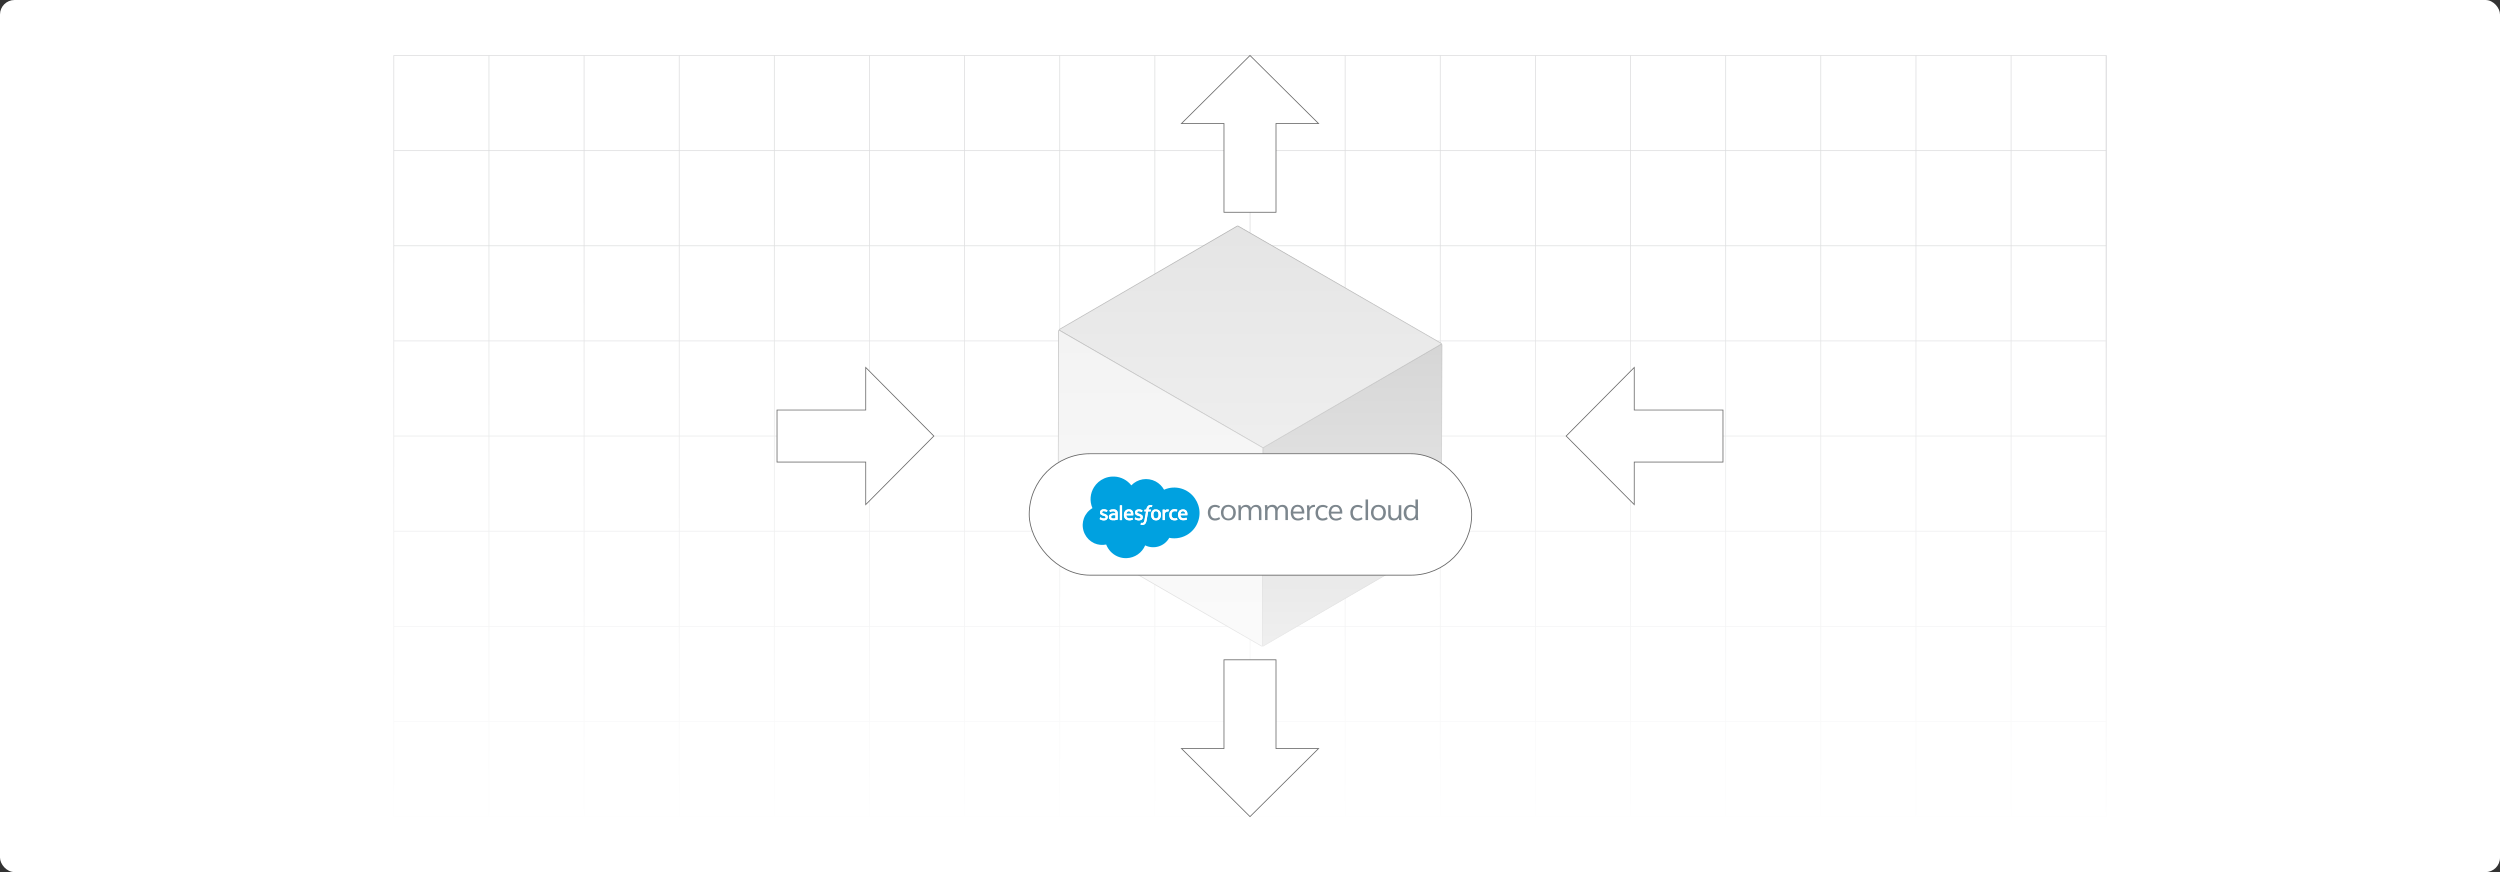
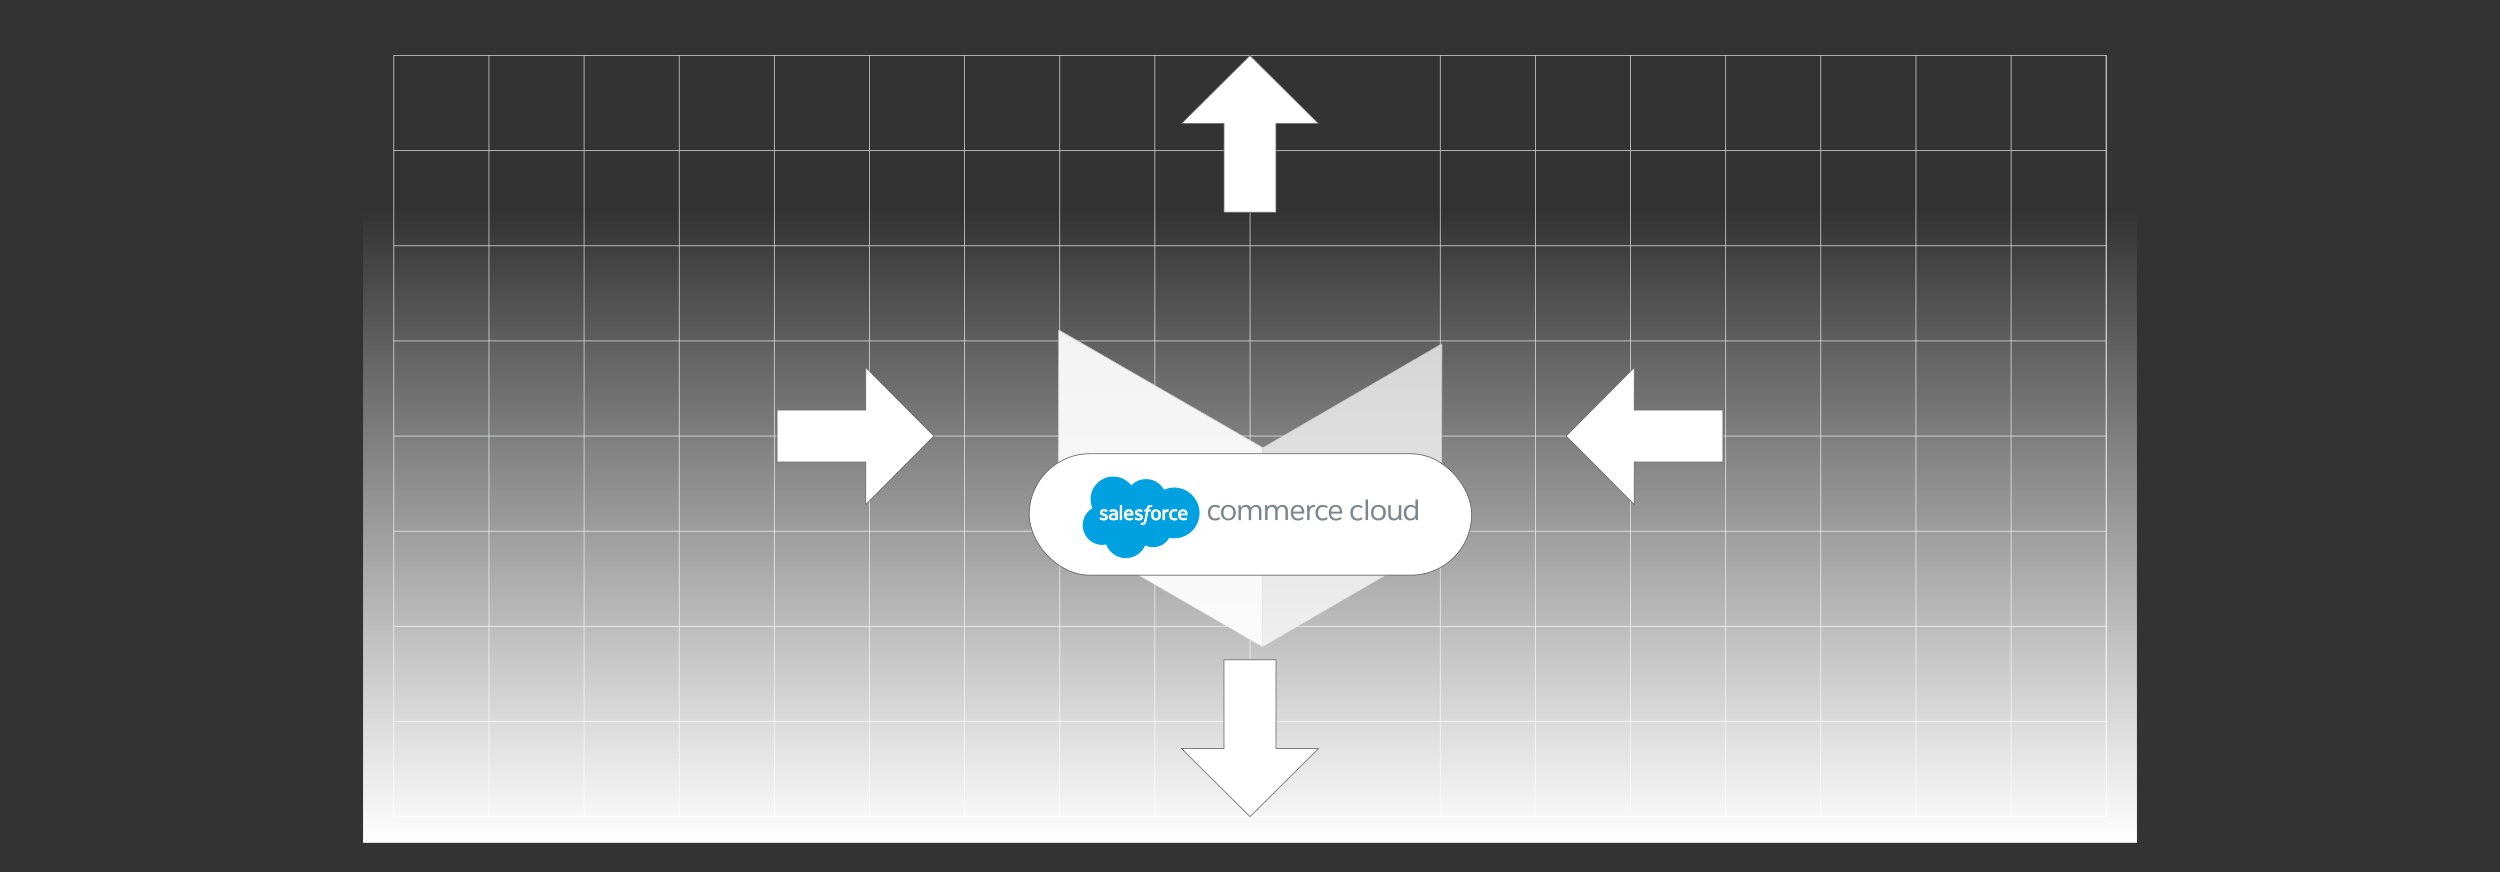
<svg xmlns="http://www.w3.org/2000/svg" id="Layer_1" viewBox="0 0 860 300">
  <rect x="0" y="0" width="860" height="300" fill="#333333" stroke="none" />
  <defs>
    <linearGradient id="linear-gradient" x1="430" y1="289.932" x2="430" y2="73.027" gradientUnits="userSpaceOnUse">
      <stop offset="0" stop-color="#fff" />
      <stop offset=".224" stop-color="#fff" stop-opacity=".793" />
      <stop offset=".734" stop-color="#fff" stop-opacity=".279" />
      <stop offset="1" stop-color="#fff" stop-opacity="0" />
    </linearGradient>
  </defs>
-   <rect y="0" width="860" height="300" rx="5" ry="5" fill="#fff" stroke-width="0" />
  <rect x="135.468" y="19.095" width="589.064" height="261.819" fill="none" stroke="#dbdcdd" stroke-miterlimit="10" stroke-width=".25" />
  <polyline points="135.468 280.914 168.202 280.914 200.926 280.914 200.936 280.914 233.66 280.914 266.362 280.914 266.372 280.914 299.106 280.914 331.83 280.914 331.841 280.914 364.553 280.914 397.277 280.914 430.022 280.914 462.723 280.914 495.447 280.914 495.457 280.914 528.192 280.914 560.915 280.914 560.926 280.914 593.638 280.914 626.351 280.914 626.362 280.914 659.096 280.914 691.808 280.914 724.532 280.914" fill="none" stroke="#dbdcdd" stroke-miterlimit="10" stroke-width=".25" />
  <polyline points="724.532 248.19 691.808 248.19 659.096 248.19 659.085 248.19 626.372 248.19 626.351 248.19 593.649 248.19 593.638 248.19 560.926 248.19 560.915 248.19 560.904 248.19 528.192 248.19 528.181 248.19 495.468 248.19 495.447 248.19 462.723 248.19 430.022 248.19 397.287 248.19 397.277 248.19 364.564 248.19 364.553 248.19 331.841 248.19 331.83 248.19 331.819 248.19 299.106 248.19 299.096 248.19 266.383 248.19 266.362 248.19 233.66 248.19 200.936 248.19 200.926 248.19 200.915 248.19 168.202 248.19 135.479 248.19" fill="none" stroke="#dbdcdd" stroke-miterlimit="10" stroke-width=".25" />
  <polyline points="724.532 215.456 691.808 215.456 659.096 215.456 659.085 215.456 629.565 215.456 626.372 215.456 626.351 215.456 593.649 215.456 593.638 215.456 560.926 215.456 560.915 215.456 560.904 215.456 557.712 215.456 528.192 215.456 528.181 215.456 495.468 215.456 495.447 215.456 462.723 215.456 430.022 215.456 397.287 215.456 397.277 215.456 364.564 215.456 364.553 215.456 331.841 215.456 331.83 215.456 331.819 215.456 299.106 215.456 299.096 215.456 266.383 215.456 266.362 215.456 233.66 215.456 200.936 215.456 200.926 215.456 200.915 215.456 168.202 215.456 135.479 215.456" fill="none" stroke="#dbdcdd" stroke-miterlimit="10" stroke-width=".25" />
  <polyline points="724.532 182.733 691.808 182.733 660.751 182.733 659.096 182.733 659.085 182.733 626.372 182.733 626.351 182.733 593.649 182.733 593.638 182.733 560.926 182.733 560.915 182.733 560.904 182.733 528.192 182.733 528.181 182.733 526.525 182.733 495.468 182.733 495.447 182.733 462.723 182.733 438.084 182.733 430.022 182.733 397.287 182.733 397.277 182.733 364.564 182.733 364.553 182.733 331.841 182.733 331.83 182.733 331.819 182.733 299.106 182.733 299.096 182.733 266.383 182.733 266.362 182.733 233.66 182.733 200.936 182.733 200.926 182.733 200.915 182.733 168.202 182.733 135.479 182.733" fill="none" stroke="#dbdcdd" stroke-miterlimit="10" stroke-width=".25" />
  <polyline points="724.532 149.999 691.808 149.999 668.298 149.999 659.096 149.999 659.085 149.999 626.372 149.999 626.351 149.999 593.649 149.999 593.638 149.999 560.926 149.999 560.915 149.999 560.904 149.999 528.192 149.999 528.181 149.999 518.979 149.999 495.468 149.999 495.447 149.999 462.723 149.999 430.022 149.999 397.287 149.999 397.277 149.999 368.627 149.999 364.564 149.999 364.553 149.999 350.944 149.999 346.407 149.999 331.841 149.999 331.83 149.999 331.819 149.999 299.106 149.999 299.096 149.999 266.383 149.999 266.362 149.999 233.66 149.999 200.936 149.999 200.926 149.999 200.915 149.999 168.202 149.999 135.479 149.999" fill="none" stroke="#dbdcdd" stroke-miterlimit="10" stroke-width=".25" />
  <polyline points="724.532 117.275 691.808 117.275 660.762 117.275 659.096 117.275 659.085 117.275 626.372 117.275 626.351 117.275 593.649 117.275 593.638 117.275 560.926 117.275 560.915 117.275 560.904 117.275 528.192 117.275 528.181 117.275 526.525 117.275 495.468 117.275 495.447 117.275 462.723 117.275 435.203 117.275 430.022 117.275 397.287 117.275 397.277 117.275 364.564 117.275 364.553 117.275 331.841 117.275 331.83 117.275 331.819 117.275 299.106 117.275 299.096 117.275 266.383 117.275 266.362 117.275 233.66 117.275 200.936 117.275 200.926 117.275 200.915 117.275 168.202 117.275 135.479 117.275" fill="none" stroke="#dbdcdd" stroke-miterlimit="10" stroke-width=".25" />
  <polyline points="724.532 84.552 691.808 84.552 659.096 84.552 659.085 84.552 629.587 84.552 626.372 84.552 626.351 84.552 593.649 84.552 593.638 84.552 560.926 84.552 560.915 84.552 560.904 84.552 557.69 84.552 528.192 84.552 528.181 84.552 495.468 84.552 495.447 84.552 462.723 84.552 430.022 84.552 397.287 84.552 397.277 84.552 364.564 84.552 364.553 84.552 331.841 84.552 331.83 84.552 331.819 84.552 299.106 84.552 299.096 84.552 266.383 84.552 266.362 84.552 233.66 84.552 200.936 84.552 200.926 84.552 200.915 84.552 168.202 84.552 135.479 84.552" fill="none" stroke="#dbdcdd" stroke-miterlimit="10" stroke-width=".25" />
  <polyline points="724.532 51.829 691.808 51.829 659.096 51.829 659.085 51.829 626.372 51.829 626.351 51.829 593.649 51.829 593.638 51.829 560.926 51.829 560.915 51.829 560.904 51.829 528.192 51.829 528.181 51.829 495.468 51.829 495.447 51.829 462.723 51.829 430.022 51.829 397.287 51.829 397.277 51.829 364.564 51.829 364.553 51.829 331.841 51.829 331.83 51.829 331.819 51.829 299.106 51.829 299.096 51.829 266.383 51.829 266.362 51.829 233.66 51.829 200.936 51.829 200.926 51.829 200.915 51.829 168.202 51.829 135.479 51.829" fill="none" stroke="#dbdcdd" stroke-miterlimit="10" stroke-width=".25" />
  <polyline points="724.532 280.914 724.532 248.19 724.532 248.18 724.532 215.456 724.532 182.733 724.532 149.999 724.532 149.988 724.532 117.286 724.532 117.275 724.532 117.265 724.532 84.552 724.532 51.829 724.532 19.095 724.532 19.084" fill="none" stroke="#dbdcdd" stroke-miterlimit="10" stroke-width=".25" />
  <polyline points="691.814 19.085 691.814 19.098 691.814 51.83 691.814 84.549 691.814 117.269 691.814 117.282 691.814 149.988 691.814 182.733 691.814 215.452 691.814 248.184 691.814 280.916" fill="none" stroke="#dbdcdd" stroke-miterlimit="10" stroke-width=".25" />
  <polyline points="659.095 19.085 659.095 19.098 659.095 51.83 659.095 84.549 659.095 117.269 659.095 117.282 659.095 149.988 659.095 182.733 659.095 215.452 659.095 248.184 659.095 280.916" fill="none" stroke="#dbdcdd" stroke-miterlimit="10" stroke-width=".25" />
  <polyline points="626.35 19.085 626.35 19.098 626.35 51.83 626.35 84.549 626.35 117.269 626.35 117.282 626.35 149.988 626.35 182.733 626.35 215.452 626.35 248.184 626.35 280.916" fill="none" stroke="#dbdcdd" stroke-miterlimit="10" stroke-width=".25" />
  <polyline points="593.643 19.085 593.643 19.098 593.643 51.83 593.643 84.549 593.643 117.269 593.643 117.282 593.643 149.988 593.643 182.733 593.643 215.452 593.643 248.184 593.643 280.916" fill="none" stroke="#dbdcdd" stroke-miterlimit="10" stroke-width=".25" />
  <polyline points="560.911 19.085 560.911 19.098 560.911 51.83 560.911 84.549 560.911 117.269 560.911 117.282 560.911 149.988 560.911 182.733 560.911 215.452 560.911 248.184 560.911 280.916" fill="none" stroke="#dbdcdd" stroke-miterlimit="10" stroke-width=".25" />
  <polyline points="528.192 19.085 528.192 19.098 528.192 51.83 528.192 84.549 528.192 117.269 528.192 117.282 528.192 149.988 528.192 182.733 528.192 215.452 528.192 248.184 528.192 280.916" fill="none" stroke="#dbdcdd" stroke-miterlimit="10" stroke-width=".25" />
  <polyline points="495.447 19.085 495.447 19.098 495.447 51.83 495.447 84.549 495.447 117.269 495.447 117.282 495.447 149.988 495.447 182.733 495.447 215.452 495.447 248.184 495.447 280.916" fill="none" stroke="#dbdcdd" stroke-miterlimit="10" stroke-width=".25" />
-   <polyline points="462.728 19.085 462.728 19.098 462.728 51.83 462.728 84.549 462.728 117.269 462.728 117.282 462.728 149.988 462.728 182.733 462.728 215.452 462.728 248.184 462.728 280.916" fill="none" stroke="#dbdcdd" stroke-miterlimit="10" stroke-width=".25" />
  <polyline points="430.021 19.085 430.021 19.098 430.021 51.83 430.021 84.549 430.021 117.269 430.021 117.282 430.021 149.988 430.021 182.733 430.021 215.452 430.021 248.184 430.021 280.916" fill="none" stroke="#dbdcdd" stroke-miterlimit="10" stroke-width=".25" />
  <polyline points="397.276 19.085 397.276 19.098 397.276 51.83 397.276 84.549 397.276 117.269 397.276 117.282 397.276 149.988 397.276 182.733 397.276 215.452 397.276 248.184 397.276 280.916" fill="none" stroke="#dbdcdd" stroke-miterlimit="10" stroke-width=".25" />
  <polyline points="364.557 19.085 364.557 19.098 364.557 51.83 364.557 84.549 364.557 117.269 364.557 117.282 364.557 149.988 364.557 182.733 364.557 215.452 364.557 248.184 364.557 280.916" fill="none" stroke="#dbdcdd" stroke-miterlimit="10" stroke-width=".25" />
  <polyline points="331.825 19.085 331.825 19.098 331.825 51.83 331.825 84.549 331.825 117.269 331.825 117.282 331.825 149.988 331.825 182.733 331.825 215.452 331.825 248.184 331.825 280.916" fill="none" stroke="#dbdcdd" stroke-miterlimit="10" stroke-width=".25" />
  <polyline points="299.106 19.085 299.106 19.098 299.106 51.83 299.106 84.549 299.106 117.269 299.106 117.282 299.106 149.988 299.106 182.733 299.106 215.452 299.106 248.184 299.106 280.916" fill="none" stroke="#dbdcdd" stroke-miterlimit="10" stroke-width=".25" />
  <polyline points="266.361 19.085 266.361 19.098 266.361 51.83 266.361 84.549 266.361 117.269 266.361 117.282 266.361 149.988 266.361 182.733 266.361 215.452 266.361 248.184 266.361 280.916" fill="none" stroke="#dbdcdd" stroke-miterlimit="10" stroke-width=".25" />
  <polyline points="233.655 19.085 233.655 19.098 233.655 51.83 233.655 84.549 233.655 117.269 233.655 117.282 233.655 149.988 233.655 182.733 233.655 215.452 233.655 248.184 233.655 280.916" fill="none" stroke="#dbdcdd" stroke-miterlimit="10" stroke-width=".25" />
  <polyline points="200.923 19.085 200.923 19.098 200.923 51.83 200.923 84.549 200.923 117.269 200.923 117.282 200.923 149.988 200.923 182.733 200.923 215.452 200.923 248.184 200.923 280.916" fill="none" stroke="#dbdcdd" stroke-miterlimit="10" stroke-width=".25" />
  <polyline points="168.203 19.085 168.203 19.098 168.203 51.83 168.203 84.549 168.203 117.269 168.203 117.282 168.203 149.988 168.203 182.733 168.203 215.452 168.203 248.184 168.203 280.916" fill="none" stroke="#dbdcdd" stroke-miterlimit="10" stroke-width=".25" />
  <g isolation="isolate">
    <path d="M434.439,154.041l61.316-35.633c.118-.069.267.017.266.154l-.193,67.962c-0.0.063-.034.121-.088.153l-61.228,35.582c-.118.069-.267-.017-.266-.154l.193-68.064Z" fill="#cacaca" stroke="#b1b1b1" stroke-miterlimit="10" stroke-width=".257" />
-     <path d="M364.435,113.317l61.229-35.583c.055-.032.123-.032.178-0l69.915,40.366c.118.068.118.238 0.0.307l-61.318,35.634-70.004-40.417c-.118-.068-.118-.238-0-.307Z" fill="#e4e4e4" stroke="#b1b1b1" stroke-miterlimit="10" stroke-width=".257" />
    <path d="M434.439,154.041l-.193,68.067c-0.0.136-.148.221-.266.153l-69.915-40.366c-.055-.032-.089-.09-.089-.154l.193-67.964c0-.136.148-.221.266-.153l70.004,40.417Z" fill="#f0f0f0" stroke="#b1b1b1" stroke-miterlimit="10" stroke-width=".257" />
  </g>
  <rect x="124.894" y="73.027" width="610.213" height="216.905" fill="url(#linear-gradient)" stroke-width="0" />
  <polygon points="592.702 141.051 592.702 158.949 562.179 158.949 562.179 173.583 538.759 149.996 562.179 126.409 562.179 141.051 592.702 141.051" fill="#fff" stroke="#666" stroke-miterlimit="10" stroke-width=".269" />
  <polygon points="297.813 173.583 297.813 158.949 267.298 158.949 267.298 141.051 297.813 141.051 297.813 126.409 321.241 149.996 297.813 173.583" fill="#fff" stroke="#666" stroke-miterlimit="10" stroke-width=".269" />
  <polygon points="453.587 42.503 438.944 42.503 438.944 73.027 421.047 73.027 421.047 42.503 406.413 42.503 430 19.084 453.587 42.503" fill="#fff" stroke="#666" stroke-miterlimit="10" stroke-width=".269" />
  <polygon points="453.587 257.488 430 280.916 406.413 257.488 421.047 257.488 421.047 226.973 438.944 226.973 438.944 257.488 453.587 257.488" fill="#fff" stroke="#666" stroke-miterlimit="10" stroke-width=".269" />
  <rect x="354.05" y="156.085" width="152.205" height="41.771" rx="20.886" ry="20.886" fill="#fff" stroke="#666" stroke-miterlimit="10" stroke-width=".291" />
  <path d="M383.706,177.24c-.401-.094-.813-.059-1.202.082v.024c-.083.047-.141.106-.188.189-.083.129-.106.295-.071.436.012.047.024.082.047.118.024.047.047.071.082.106.035.035.071.059.106.082.012.012.012.024.024.024.401.118.813.118,1.214,0v-1.06h-.012ZM407.695,176.509c-.023-.153-.082-.295-.177-.412-.212-.224-.518-.306-.801-.224-.083.012-.165.047-.247.094-.141.118-.247.271-.306.436-.024.035-.035.082-.047.118-.024.059-.035.118-.035.189h1.65v-.035c-.012-.059-.012-.106-.035-.165ZM398.293,176.109q-.012-.012-.024-.012c-.035-.047-.082-.083-.13-.118-.2-.13-.471-.177-.707-.118-.342.106-.578.412-.613.766-.094.46-.035.943.177,1.379.047.059.082.106.141.153.094.083.2.129.318.153.201.071.424.047.625-.07.295-.212.46-.554.46-.907.059-.424-.024-.86-.247-1.225ZM389.09,176.556v-.012c-.024-.165-.094-.318-.2-.448-.259-.295-.683-.353-1.025-.153-.118.094-.2.2-.271.33-.012.035-.035.071-.047.106-.024.047-.035.094-.047.141-.024.059-.035.118-.035.177h1.638c0-.047,0-.094-.012-.141ZM407.695,176.509c-.023-.153-.082-.295-.177-.412-.212-.224-.518-.306-.801-.224-.083.012-.165.047-.247.094-.141.118-.247.271-.306.436-.024.035-.035.082-.047.118-.024.059-.035.118-.035.189h1.65v-.035c-.012-.059-.012-.106-.035-.165ZM398.293,176.109q-.012-.012-.024-.012c-.035-.047-.082-.083-.13-.118-.2-.13-.471-.177-.707-.118-.342.106-.578.412-.613.766-.094.46-.035.943.177,1.379.047.059.082.106.141.153.094.083.2.129.318.153.201.071.424.047.625-.07.295-.212.46-.554.46-.907.059-.424-.024-.86-.247-1.225ZM389.09,176.556v-.012c-.024-.165-.094-.318-.2-.448-.259-.295-.683-.353-1.025-.153-.118.094-.2.2-.271.33-.012.035-.035.071-.047.106-.024.047-.035.094-.047.141-.024.059-.035.118-.035.177h1.638c0-.047,0-.094-.012-.141ZM383.706,177.24c-.401-.094-.813-.059-1.202.082v.024c-.083.047-.141.106-.188.189-.083.129-.106.295-.071.436.012.047.024.082.047.118.024.047.047.071.082.106.035.035.071.059.106.082.012.012.012.024.024.024.401.118.813.118,1.214,0v-1.06h-.012ZM412.219,173.811c-.259-.801-.636-1.579-1.143-2.309-2.345-3.464-6.822-4.736-10.64-3.04-.671-1.202-1.673-2.18-2.875-2.84-1.379-.73-2.957-.99-4.501-.73-1.485.259-2.851.99-3.888,2.074-1.402-1.803-3.511-2.91-5.785-3.028h-.731c-.966.035-1.909.247-2.781.625-1.508.648-2.71,1.72-3.523,3.016-1.32,2.097-1.614,4.772-.554,7.223-1.367.79-2.404,2.05-2.946,3.535-.236.648-.365,1.332-.401,2.027v.601c.047.954.283,1.873.707,2.722.683,1.39,1.803,2.498,3.193,3.146.024.024.059.035.083.047,1.284.566,2.722.719,4.088.436.353.895.872,1.72,1.532,2.427,1.296,1.379,3.087,2.192,4.984,2.262h.53c2.792-.106,5.279-1.815,6.374-4.395,3.016,1.473,6.646.33,8.283-2.592,2.333.471,4.76-.036,6.704-1.402,1.614-1.131,2.734-2.721,3.287-4.465.566-1.72.577-3.594,0-5.338ZM390.964,178.171c.306.153.648.224.99.188.177-.012.33-.13.401-.271.012-.035.023-.071.023-.118.012-.012.012-.036.012-.047.012-.177-.153-.295-.295-.353-.471-.188-1.037-.224-1.414-.601-.035-.047-.071-.094-.094-.141-.094-.153-.141-.306-.153-.471v-.012c-.035-.365.141-.742.483-.954l.012.012c.542-.271,1.167-.283,1.72-.047.129.059.306.094.365.224,0,.012,0,.024-.012.036-.035.177-.106.342-.2.483-.377-.188-.789-.283-1.214-.271-.212,0-.389.177-.401.389v.012c0,.177.165.283.306.353.483.118.943.33,1.367.601.035.035.059.071.083.106.177.259.224.577.153.86,0,.024-.012.047-.024.071-.059.212-.188.4-.389.53-.424.224-.907.295-1.367.2-.365-.059-.695-.2-.978-.424h-.012c.059-.188.13-.377.2-.566.153.024.283.153.436.212ZM380.642,178.748c-.153.141-.342.224-.542.259-.636.106-1.296-.047-1.814-.424,0-.012.012-.023.012-.035.059-.2.118-.389.189-.566.224.071.4.224.613.283.295.129.624.165.943.094h.023c.189-.059.306-.236.295-.424,0-.035-.012-.07-.023-.106-.106-.153-.259-.259-.448-.306-.436-.083-.848-.259-1.214-.507-.153-.165-.247-.365-.271-.566,0-.047-.012-.106-.012-.153,0-.165.047-.342.141-.495l-.023.012h-.024c.012-.024.024-.035.035-.047l.012-.012v-.012c.106-.165.259-.306.436-.389.165-.094.342-.153.542-.153.507-.047,1.013.082,1.449.365-.059.177-.129.353-.224.507,0,.012,0,.024-.012.035-.365-.189-.789-.283-1.214-.283-.035,0-.071.012-.106.023-.165.047-.283.189-.306.365-.012.201.188.318.353.389.471.118.919.33,1.331.601.271.295.342.73.177,1.107-.035.094-.082.177-.141.259-.047.083-.106.13-.177.177ZM384.483,178.689c0,.024,0,.035-.012.047,0,.024-.012.035-.035.035-.012.012-.024.023-.047.012-.012.011-.035.011-.047.011-.601.165-1.214.224-1.826.165-.318-.035-.613-.177-.825-.412-.165-.212-.236-.471-.236-.73,0-.083.012-.177.023-.259.024-.094.059-.177.106-.259.118-.248.33-.448.589-.542.153-.059.306-.094.471-.118.353-.059.719-.047,1.072.024v-.012c0-.224,0-.483-.2-.625-.271-.153-.601-.2-.907-.13-.259.035-.518.118-.754.26-.047-.094-.082-.189-.106-.283-.047-.082-.083-.177-.106-.271l.012-.011c0-.036.024-.059.059-.071.024-.012.035-.024.059-.035.024-.012.047-.024.059-.035h.012c.377-.153.79-.236,1.19-.236.118-.012.236,0,.353.024.295.023.566.153.766.353.059.07.118.141.165.224.024.059.059.118.071.177.082.212.118.436.094.672v2.027ZM385.944,178.924c-.247.024-.495.024-.742,0v-5.066h-.012l.012-.024v.024h.071c.224-.024.448-.024.671,0v5.066ZM389.833,177.275h-2.392c0,.295.106.589.318.801.318.212.695.295,1.072.224.094-.012.189-.024.283-.047.129-.035.271-.07.4-.118l.012-.012c.047.106.083.2.106.306.047.094.082.2.106.306-.094.035-.177.082-.271.106-.141.047-.283.083-.424.106-.059.024-.13.024-.2.035-.094.012-.189.012-.295.012-.047,0-.094-.012-.141-.012-.377.012-.731-.094-1.049-.295-.094-.059-.189-.129-.271-.224-.318-.389-.483-.884-.448-1.379-.024-.53.177-1.049.542-1.438v-.024c.436-.377,1.025-.518,1.591-.377.118.035.236.082.342.129.318.177.554.471.66.825.094.342.118.707.059,1.072ZM395.806,175.932c-.283.024-.542.024-.825,0h-.012c-.153.86-.295,1.708-.46,2.568-.012.118-.023.236-.047.354-.035.224-.094.448-.165.66-.035.106-.083.224-.13.33-.071.165-.177.306-.318.424-.13.13-.295.224-.483.271-.342.083-.707.059-1.037-.071q0-.012.012-.024c.047-.212.118-.412.224-.589.247.094.518.083.754-.059,0-.012.012-.012.012-.024l.024-.024c.165-.224.271-.495.318-.766.189-1.025.365-2.038.554-3.064v-.011c-.2.011-.377.011-.566,0h-.047c.024-.201.071-.401.106-.613.2-.012.401-.012.601,0,.035-.495.259-.954.613-1.308l-.012.035c.012-.012.024-.012.035-.024.424-.271.978-.33,1.461-.141-.059.189-.13.389-.2.578q-.012.011-.012.023c-.259-.094-.554-.07-.789.059-.153.165-.259.353-.306.554-.024.083-.035.165-.035.248h.825c-.023.2-.047.4-.094.589v.023ZM396.125,177.994c-.035-.106-.071-.224-.094-.342-.035-.189-.059-.377-.059-.566,0-.318.059-.636.177-.943.2-.471.613-.813,1.107-.907h.012v.023c.483-.106.99,0,1.402.271.2.165.365.377.471.601.094.188.165.4.189.624.071.495-.024,1.013-.259,1.461-.224.377-.601.648-1.037.719-.471.094-.954.012-1.355-.247-.236-.177-.424-.412-.542-.672,0-.012-.012-.024-.012-.024ZM402.122,175.366c-.035.106-.059.212-.106.306-.047.106-.094.2-.141.295-.271-.059-.542-.024-.789.106-.059.059-.106.106-.153.177-.094.118-.153.259-.189.412-.035.106-.047.212-.035.318v1.92c-.247.012-.495.012-.742,0v-3.605c.224-.012.459-.012.695,0v.011c.059.059.047.153.035.247v.059h.012c.377-.365.931-.483,1.414-.26v.012ZM405.044,178.795c-.53.201-1.096.236-1.65.106-.389-.106-.719-.365-.907-.707-.129-.247-.212-.518-.247-.801-.024-.212-.012-.436.024-.648v-.047c.059-.495.33-.919.731-1.202l.012-.012-.012-.035-.012-.035c.53-.283,1.155-.353,1.72-.188.094.035.247.024.306.118,0,.012-.012.024-.012.035-.059.177-.13.353-.189.53-.389-.13-.813-.13-1.214,0-.283.153-.471.424-.542.73-.023.106-.035.212-.035.33-.024.165-.024.318.012.471.059.271.212.518.436.707.436.212.943.224,1.39.035.083.2.153.4.2.612h-.012ZM405.268,177.393c-.094-.624.071-1.296.518-1.815l.012.059c.436-.389,1.037-.53,1.591-.389.46.118.825.448.978.895.094.342.118.707.071,1.061h-2.392c0,.094.012.2.047.295,0,.047.012.094.035.141.047.13.13.26.236.365.306.212.695.295,1.06.224.247-.035.483-.094.707-.177.083.2.153.401.2.601-.412.201-.872.295-1.331.259-.495.012-.966-.177-1.32-.53-.212-.295-.342-.613-.401-.954,0-.012-.012-.024-.012-.035ZM407.73,176.709v-.035c-.012-.059-.012-.106-.035-.165-.023-.153-.082-.295-.177-.412-.212-.224-.518-.306-.801-.224-.083.012-.165.047-.247.094-.141.118-.247.271-.306.436-.024.035-.035.082-.047.118-.024.059-.035.118-.035.189h1.65ZM397.138,178.159c.094.083.2.129.318.153.201.071.424.047.625-.07.295-.212.46-.554.46-.907.059-.424-.024-.86-.247-1.225q-.012-.012-.024-.012c-.035-.047-.082-.083-.13-.118-.2-.13-.471-.177-.707-.118-.342.106-.578.412-.613.766-.094.46-.035.943.177,1.379.047.059.082.106.141.153ZM389.09,176.544c-.024-.165-.094-.318-.2-.448-.259-.295-.683-.353-1.025-.153-.118.094-.2.2-.271.33-.012.035-.035.071-.047.106-.024.047-.035.094-.047.141-.024.059-.035.118-.035.177h1.638c0-.047,0-.094-.012-.141v-.012ZM382.504,177.322v.024c-.083.047-.141.106-.188.189-.083.129-.106.295-.071.436.012.047.024.082.047.118.024.047.047.071.082.106.035.035.071.059.106.082.012.012.012.024.024.024.401.118.813.118,1.214,0v-1.06h-.012c-.401-.094-.813-.059-1.202.082Z" fill="#00a1e0" stroke-width="0" />
  <path d="M482.042,177.829v-4.042h-.86v2.757c.012.542-.2,1.072-.601,1.449-.389.33-.919.436-1.402.283-.271-.082-.495-.283-.613-.542-.165-.412-.236-.86-.189-1.308v-2.651h-.872l.047.011v3.087c-.024.389.035.778.177,1.143.177.424.518.754.954.907.495.165,1.025.165,1.52,0,.436-.141.801-.448,1.025-.848.012.271.024.554.059.825h.825c-.047-.353-.071-.719-.071-1.072ZM476.34,174.718c-.306-.459-.778-.801-1.308-.942-.483-.13-.978-.153-1.473-.059l.012-.012c-.412.071-.801.247-1.119.53-.448.401-.719.943-.789,1.532-.153.801.012,1.626.46,2.309.365.507.907.837,1.532.931.483.082.978.047,1.449-.094.483-.165.907-.471,1.19-.895.589-1.013.601-2.262.047-3.299ZM475.503,177.676c-.2.318-.53.542-.907.601-.471.118-.954.047-1.367-.188-.389-.295-.636-.73-.707-1.214-.094-.554-.035-1.119.165-1.638.177-.448.577-.766,1.037-.848.483-.118.978-.024,1.39.224.412.318.66.777.707,1.284.094.613-.012,1.237-.318,1.78ZM466.914,178.371c-.389-.012-.766-.165-1.037-.448-.66-.907-.66-2.133,0-3.04.306-.318.731-.495,1.178-.471.495-.012.966.141,1.367.436l.342-.613c-.742-.53-1.697-.695-2.568-.424l-.035.024c-.495.141-.931.471-1.214.907-.271.448-.424.966-.436,1.485-.024.542.071,1.084.283,1.579.2.436.518.789.931,1.013.471.236.99.33,1.52.271.53-.035,1.049-.224,1.484-.542-.106-.2-.224-.4-.318-.601-.448.282-.966.436-1.496.424ZM461.199,174.447c-.306-.389-.742-.648-1.214-.73-.483-.083-.99-.047-1.449.13-.448.177-.825.495-1.06.907-.495.966-.518,2.097-.071,3.075.224.471.613.837,1.084,1.037.507.201,1.072.26,1.614.177.53-.083,1.037-.283,1.473-.613l-.377-.554c-.365.247-.778.412-1.214.483-.165.035-.33.047-.483.047-.907-.047-1.603-.813-1.567-1.72h3.794c.106-.79-.082-1.591-.53-2.239ZM457.935,176.026c.012-.495.212-.978.554-1.332.353-.306.837-.424,1.296-.33.306.059.589.224.777.483.236.342.365.754.365,1.178h-2.993ZM455.155,178.347c-.436.035-.86-.094-1.178-.377-.365-.377-.566-.872-.566-1.391-.071-.554.071-1.119.365-1.579.2-.283.495-.483.837-.542.636-.141,1.296,0,1.815.377l.353-.601c-.801-.577-1.838-.719-2.769-.365l.012-.023c-.707.295-1.225.931-1.379,1.685-.177.73-.13,1.485.141,2.191.189.46.542.848.99,1.084.46.224.978.318,1.485.259.53-.035,1.049-.224,1.485-.542-.106-.2-.212-.4-.318-.601-.377.247-.825.389-1.272.424ZM451.09,173.905l-.012.012c-.271.177-.483.436-.613.731-.012-.283-.035-.554-.071-.825h-.825c.071.766.094,1.543.082,2.321v2.781h.848v-2.851c-.012-.519.212-1.025.613-1.367.353-.248.789-.353,1.214-.271.012-.248.047-.495.047-.742-.436-.071-.895,0-1.284.212ZM448.663,176.662c.094-.742-.071-1.508-.471-2.156-.035-.047-.071-.094-.118-.141-.247-.306-.601-.53-.99-.625-.483-.13-.99-.13-1.461,0v.035c-.507.141-.943.483-1.214.931-.518.99-.542,2.168-.059,3.169.212.412.554.742.978.942.53.224,1.119.295,1.685.201.365-.047.731-.165,1.06-.342.153-.071.295-.165.424-.259-.13-.189-.259-.377-.389-.566-.012.012-.023.012-.035.024-.377.271-.825.424-1.284.471-.471.071-.966-.047-1.343-.353-.365-.353-.566-.825-.578-1.331h3.794ZM444.857,176.002c0-.507.212-.99.566-1.355.365-.283.837-.389,1.284-.295.318.059.601.236.789.495.224.342.342.742.342,1.155h-2.981ZM442.925,174.848c-.177-.566-.636-1.001-1.214-1.131-.436-.094-.872-.071-1.296.07-.436.165-.789.495-1.013.907-.13-.306-.342-.577-.613-.766-.401-.236-.872-.318-1.331-.259-.601.035-1.143.353-1.461.837-.012-.247-.035-.483-.071-.73h-.825c.047.377.071.766.082,1.155v3.982h.848v-2.946c0-.459.177-.895.483-1.225.389-.342.931-.459,1.426-.283.318.118.566.389.648.731.082.306.106.636.082.954v2.757h.837v-2.851c-.012-.518.2-1.025.577-1.379.377-.318.895-.4,1.355-.247.283.094.507.318.613.613.118.306.165.648.13.978v2.898h.86v-2.686c.035-.459,0-.931-.118-1.379ZM433.817,174.86c-.177-.577-.636-1.013-1.225-1.143-.46-.094-.954-.047-1.39.141-.377.177-.683.471-.884.837-.13-.306-.342-.566-.613-.742-.412-.247-.907-.342-1.379-.271-.566.071-1.084.377-1.402.86h-.071c-.012-.236-.024-.483-.059-.731h-.837c.082.778.106,1.555.082,2.321v2.792c.283.012.566.012.848,0v-2.404c-.024-.365.012-.742.094-1.096.118-.448.448-.801.872-.954.33-.118.695-.118,1.025,0,.306.141.53.424.613.754.059.271.082.566.071.848v2.851h.825v-2.84c-.012-.53.212-1.049.613-1.402.377-.307.895-.401,1.367-.224.259.094.459.295.554.554.141.389.188.801.153,1.214v2.686h.848v-2.686c.047-.459,0-.919-.106-1.367ZM425.074,175.802c-.071-.66-.412-1.261-.931-1.661-.648-.424-1.426-.578-2.18-.424-.542.083-1.037.365-1.39.789-.46.636-.648,1.426-.542,2.192.047.719.389,1.379.943,1.826.636.448,1.414.601,2.168.448.636-.094,1.202-.459,1.555-1.001.377-.66.507-1.426.377-2.168ZM423.849,177.77c-.224.318-.577.518-.954.577-.46.083-.931,0-1.32-.247-.389-.318-.625-.778-.671-1.284-.094-.601,0-1.214.271-1.756.188-.342.518-.577.895-.648.177-.071.377-.094.566-.083.907.024,1.614.789,1.579,1.697.094.601-.047,1.225-.365,1.744ZM419.418,177.911c-.365.236-.789.377-1.225.424-.424.047-.872-.07-1.214-.353-.365-.353-.577-.837-.601-1.355-.059-.542.047-1.107.33-1.579.188-.306.483-.518.825-.612.636-.141,1.296,0,1.815.377l.353-.601c-.801-.577-1.826-.719-2.745-.365-.695.282-1.214.895-1.367,1.638-.189.777-.106,1.603.236,2.333.271.566.777.99,1.39,1.155.86.224,1.779.059,2.51-.459l-.306-.601ZM487.78,176.332v-4.525h-.86l-.012.012v2.498c-.306-.306-.683-.518-1.108-.601-.625-.153-1.296-.035-1.838.318-.035.012-.083.047-.118.07-.613.53-.966,1.308-.966,2.121-.059.719.141,1.45.554,2.05.141.189.33.353.53.471.212.141.436.224.683.259.518.094,1.061.035,1.544-.165.33-.153.601-.4.789-.707.012.259.035.518.082.777h.789c-.071-.86-.094-1.72-.071-2.58ZM486.909,176.745c0,.459-.177.895-.495,1.213-.412.365-.978.507-1.52.365-.412-.118-.754-.436-.907-.837-.012-.024-.023-.047-.023-.071-.177-.459-.236-.954-.165-1.449.024-.212.071-.412.165-.601.106-.283.306-.542.554-.742l-.012-.035c.412-.259.895-.33,1.355-.189.412.094.789.342,1.049.683v1.661ZM469.753,171.808v7.105h.86v-7.105h-.86Z" fill="#7c868d" stroke-width="0" />
  <path d="M400.708,175.625v-.011c-.012-.012-.012-.024-.012-.036v-.024c0-.094.024-.188-.035-.247-.236-.011-.46-.011-.695,0v3.606c.247.012.507.012.754,0v-1.92c-.012-.106,0-.224.024-.33.035-.153.094-.295.189-.412.047-.059.106-.118.165-.165.236-.13.518-.165.789-.106.059-.106.094-.2.13-.306.047-.094.071-.2.106-.306-.483-.212-1.049-.106-1.414.259ZM408.366,176.144c-.165-.424-.53-.73-.978-.824-.554-.141-1.155,0-1.591.377v-.035c-.424.495-.601,1.119-.53,1.732,0,.012.012.024.012.035.047.365.177.719.412,1.037.353.353.837.542,1.332.53.459.035.919-.059,1.331-.259-.012-.024-.012-.059-.023-.083-.047-.177-.106-.353-.177-.518-.224.083-.471.141-.707.177-.377.059-.754-.012-1.072-.236-.118-.129-.2-.271-.247-.436-.024-.047-.035-.094-.035-.141-.024-.071-.024-.153-.024-.224h2.392c.047-.377.024-.766-.094-1.131ZM406.092,176.709c0-.059.012-.13.024-.189.012-.035.024-.083.047-.118.059-.165.165-.318.306-.436.082-.047.165-.082.247-.094.295-.07.601.036.801.271.083.106.141.236.177.365.012.047.024.106.035.165v.082h-1.65c0-.011,0-.035.012-.047ZM405.044,178.795c-.047-.188-.106-.377-.189-.566-.448.177-.954.165-1.39-.047-.236-.189-.389-.46-.436-.742-.035-.153-.035-.306-.012-.471,0-.118.012-.224.035-.33.083-.295.283-.53.542-.683.401-.129.825-.129,1.214,0,.059-.188.141-.377.201-.566l-.012-.012c-.059-.082-.2-.071-.295-.118-.566-.153-1.178-.094-1.708.189h-.012l.012.047.012.035c-.412.271-.683.719-.742,1.214-.035.212-.047.436-.024.648.024.295.106.578.247.837.189.353.518.601.907.707.554.141,1.131.106,1.661-.106,0-.012,0-.024-.012-.036ZM399.329,176.756c-.024-.224-.094-.436-.189-.624-.118-.212-.271-.401-.46-.542-.412-.283-.919-.389-1.402-.283l-.012-.047-.012-.023c-.495.094-.907.436-1.107.907-.118.307-.177.625-.177.943,0,.212.035.412.083.624.012.094.035.189.071.283,0,0,.012.012.012.024.106.283.295.542.554.731.401.247.895.342,1.355.247.436-.071.825-.342,1.037-.73.236-.448.33-.966.259-1.461,0-.011,0-.035-.012-.047ZM396.808,176.615c.024-.353.259-.66.601-.766.259-.07.518-.023.731.13.047.035.094.071.13.118.224.365.306.801.247,1.225,0,.354-.165.695-.448.907-.188.106-.412.13-.613.083-.118-.024-.224-.07-.318-.153-.059-.047-.118-.106-.165-.165-.212-.436-.271-.919-.165-1.379ZM392.861,177.24c-.424-.283-.884-.483-1.367-.613-.153-.059-.318-.177-.318-.365,0-.012,0-.024.012-.035v-.012c.035-.188.189-.33.389-.342.424,0,.837.094,1.214.283.106-.165.189-.342.224-.53,0,0,0-.011-.012-.011-.071-.118-.236-.141-.353-.201-.554-.247-1.19-.224-1.732.035l.012.024c-.035.024-.071.047-.106.071-.259.212-.389.495-.389.801v.012c0,.236.083.471.236.66.389.365.954.4,1.426.613.141.059.283.177.283.342,0,.047-.012.082-.023.118-.059.177-.212.306-.401.318-.342.035-.695-.024-1.002-.177-.153-.059-.271-.212-.436-.212-.047.165-.118.342-.177.507-.012.024-.012.036-.024.059.295.212.636.365,1.002.412.46.106.943.035,1.355-.201.035-.023.071-.047.106-.082.153-.141.259-.306.295-.495.012-.024.024-.047.024-.071.071-.318-.012-.648-.236-.907ZM389.821,177.275c.059-.353.035-.719-.059-1.072-.106-.354-.342-.636-.648-.825-.106-.047-.224-.094-.342-.129-.566-.141-1.155,0-1.591.377h-.012v.024c-.365.389-.566.907-.542,1.438-.035.507.13,1.001.448,1.379h.012c.082.094.177.165.271.224.306.212.671.318,1.037.306h.153c.106,0,.2,0,.295-.012.071-.012.13-.024.2-.035.141-.024.283-.059.424-.106.082-.035.165-.07.247-.106-.023-.106-.047-.2-.082-.306s-.083-.201-.118-.295c-.129.047-.271.083-.4.118-.094.024-.201.047-.295.059-.377.059-.742-.012-1.061-.236h-.012c-.212-.212-.318-.495-.318-.801h2.392ZM387.476,176.698c0-.059.012-.118.024-.177.012-.047.024-.094.047-.141.012-.035.035-.071.047-.106.071-.118.153-.224.271-.306l.012.024c.342-.2.766-.141,1.025.153.094.118.153.26.189.401v.012c.012.059.024.13.024.2h-1.65c0-.024,0-.035.012-.059ZM384.389,175.991c-.012-.059-.035-.118-.059-.177-.047-.083-.106-.153-.177-.224-.2-.201-.471-.33-.766-.353-.118-.024-.236-.035-.353-.024-.4-.024-.789.047-1.167.188l-.035.047c-.012.012-.035.024-.059.035-.023.012-.035.024-.059.035-.035.012-.059.035-.059.071.024.094.059.188.094.282.035.094.071.177.118.26.236-.13.495-.212.754-.247.306-.071.636-.024.907.129.2.141.2.412.2.636h-.012c-.353-.071-.719-.083-1.072-.012-.165.024-.318.059-.471.118-.259.094-.471.295-.589.542-.047.083-.071.165-.094.259-.024.082-.035.177-.035.259,0,.259.071.518.236.73.212.236.507.377.825.412.613.059,1.225,0,1.826-.165.012,0,.035,0,.047-.011.012,0,.035-.012.047-.012l.035-.035c.012-.012.012-.024.012-.047v-2.027c.024-.236-.012-.459-.094-.672ZM382.374,178.194c-.035-.035-.059-.059-.082-.106-.024-.035-.035-.071-.047-.118-.083-.236.012-.519.236-.648v-.023c.389-.141.813-.165,1.225-.071v1.048c-.401.118-.825.118-1.225,0-.035-.024-.071-.047-.106-.082ZM380.831,177.192c-.401-.271-.86-.483-1.332-.601-.165-.071-.353-.188-.353-.389.012-.165.118-.295.259-.354.035-.011.071-.023.106-.023.012-.012.035-.012.047-.012.412-.012.813.082,1.178.259.012.012.035.012.047.024.083-.165.165-.353.224-.542-.436-.282-.943-.412-1.449-.365-.012,0-.035,0-.047.012-.2,0-.377.059-.542.153-.177.106-.33.26-.436.448v-.047l-.012.012c-.012.012-.012.024-.012.047-.094.153-.13.318-.118.483,0,.047.012.106.012.153.047.188.13.365.271.507.365.247.778.424,1.214.507.188.047.342.153.448.306.012.012.012.024.012.024.012.047.012.094.012.141-.012.177-.141.33-.318.377-.318.059-.648.035-.943-.094-.236-.071-.401-.212-.613-.295-.071.224-.141.424-.2.613,0,0,.012,0,.012.011.518.365,1.167.519,1.803.412.2-.024.389-.094.542-.212.071-.047.13-.094.177-.177.082-.071.141-.165.188-.271.165-.377.094-.813-.177-1.107ZM385.273,173.834v5.066c.212.024.448.024.671,0h.059v-5.066c-.247-.024-.483-.024-.73,0ZM385.261,173.834h.012v-.024l-.012.024ZM394.935,173.988l.024.012.024.012c-.353.342-.566.813-.613,1.308-.2-.012-.401-.012-.601,0-.035.2-.106.389-.106.589v.011c.189.024.365.024.566,0h.047c-.188,1.037-.365,2.05-.554,3.075-.059.283-.177.542-.365.754l-.024.024c-.236.141-.507.153-.754.059,0,.012-.012.012-.012.024-.106.177-.177.377-.224.589.33.13.695.153,1.037.071.177-.047.342-.13.471-.248.141-.118.247-.259.318-.424.047-.106.094-.224.13-.33.071-.212.13-.436.165-.66.024-.13.047-.248.059-.377.165-.848.306-1.697.46-2.545v-.023c.283.023.542.023.825,0h.012c.047-.212.094-.412.094-.613h-.825c0-.071.012-.141.024-.224.047-.2.153-.389.306-.554q0-.012.012-.024c.236-.141.53-.153.789-.059.071-.189.141-.389.2-.578q.012-.011.012-.024c-.495-.188-1.06-.129-1.496.153Z" fill="#fff" stroke-width="0" />
</svg>